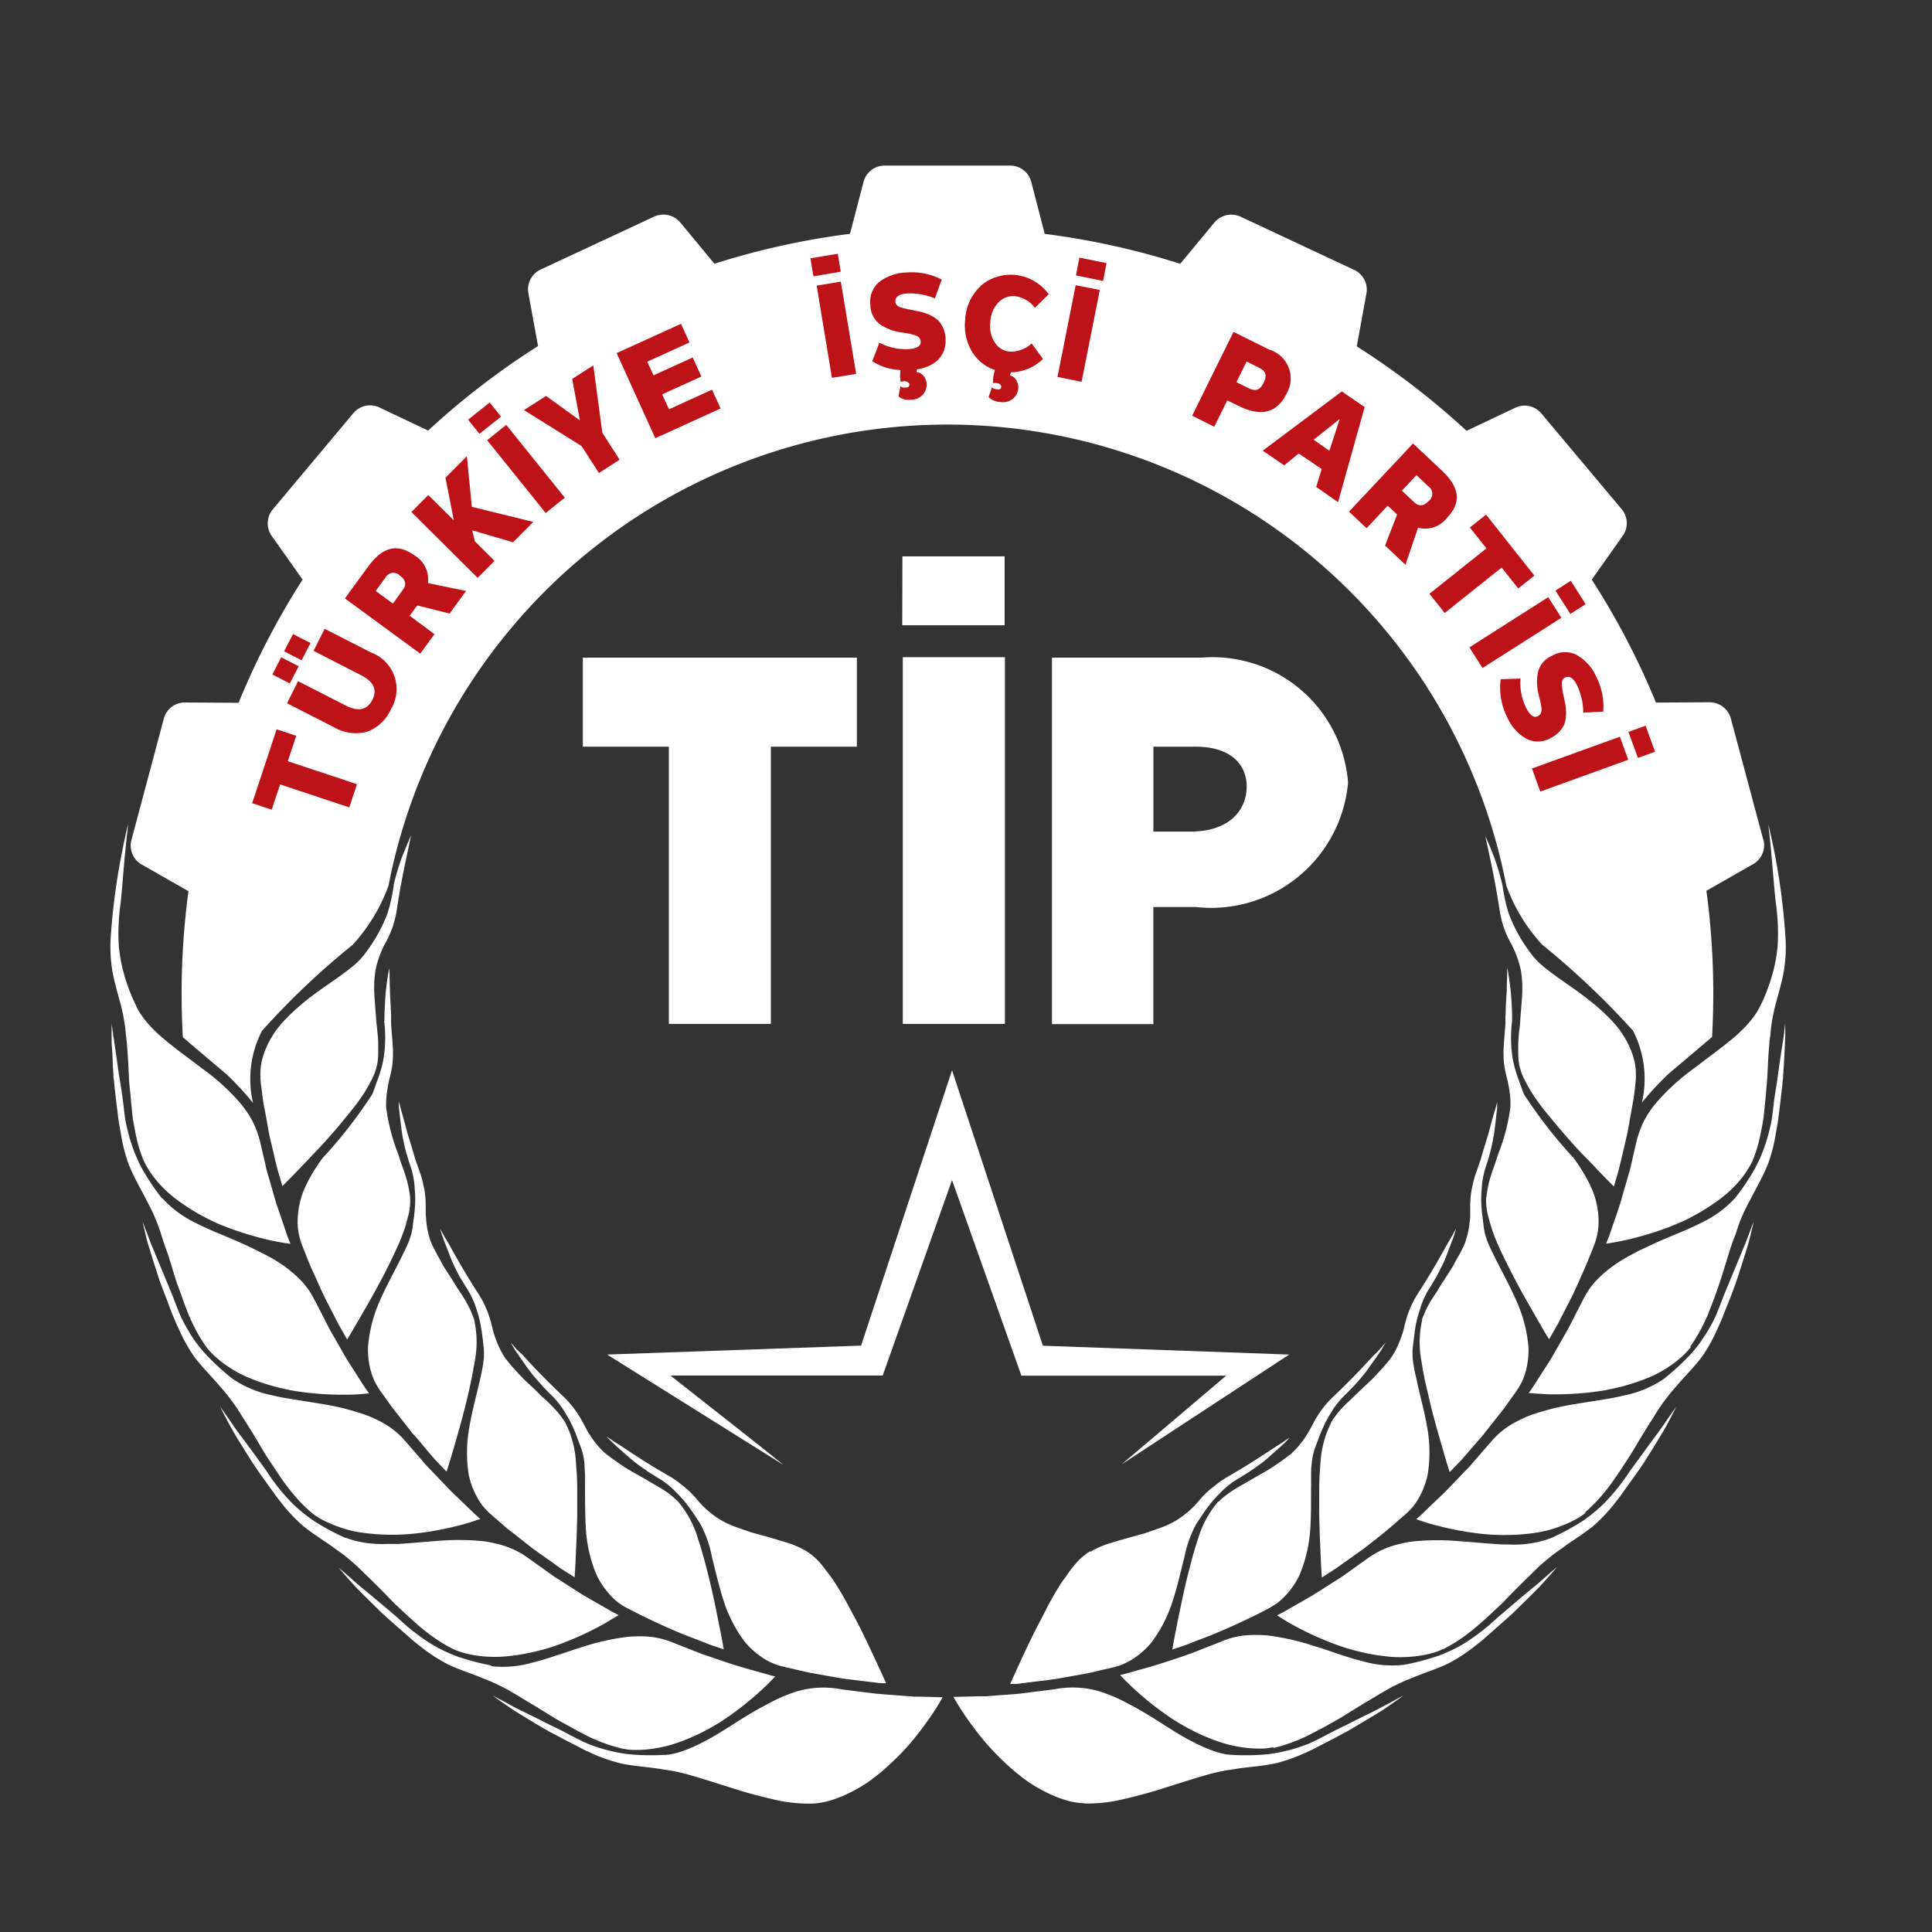
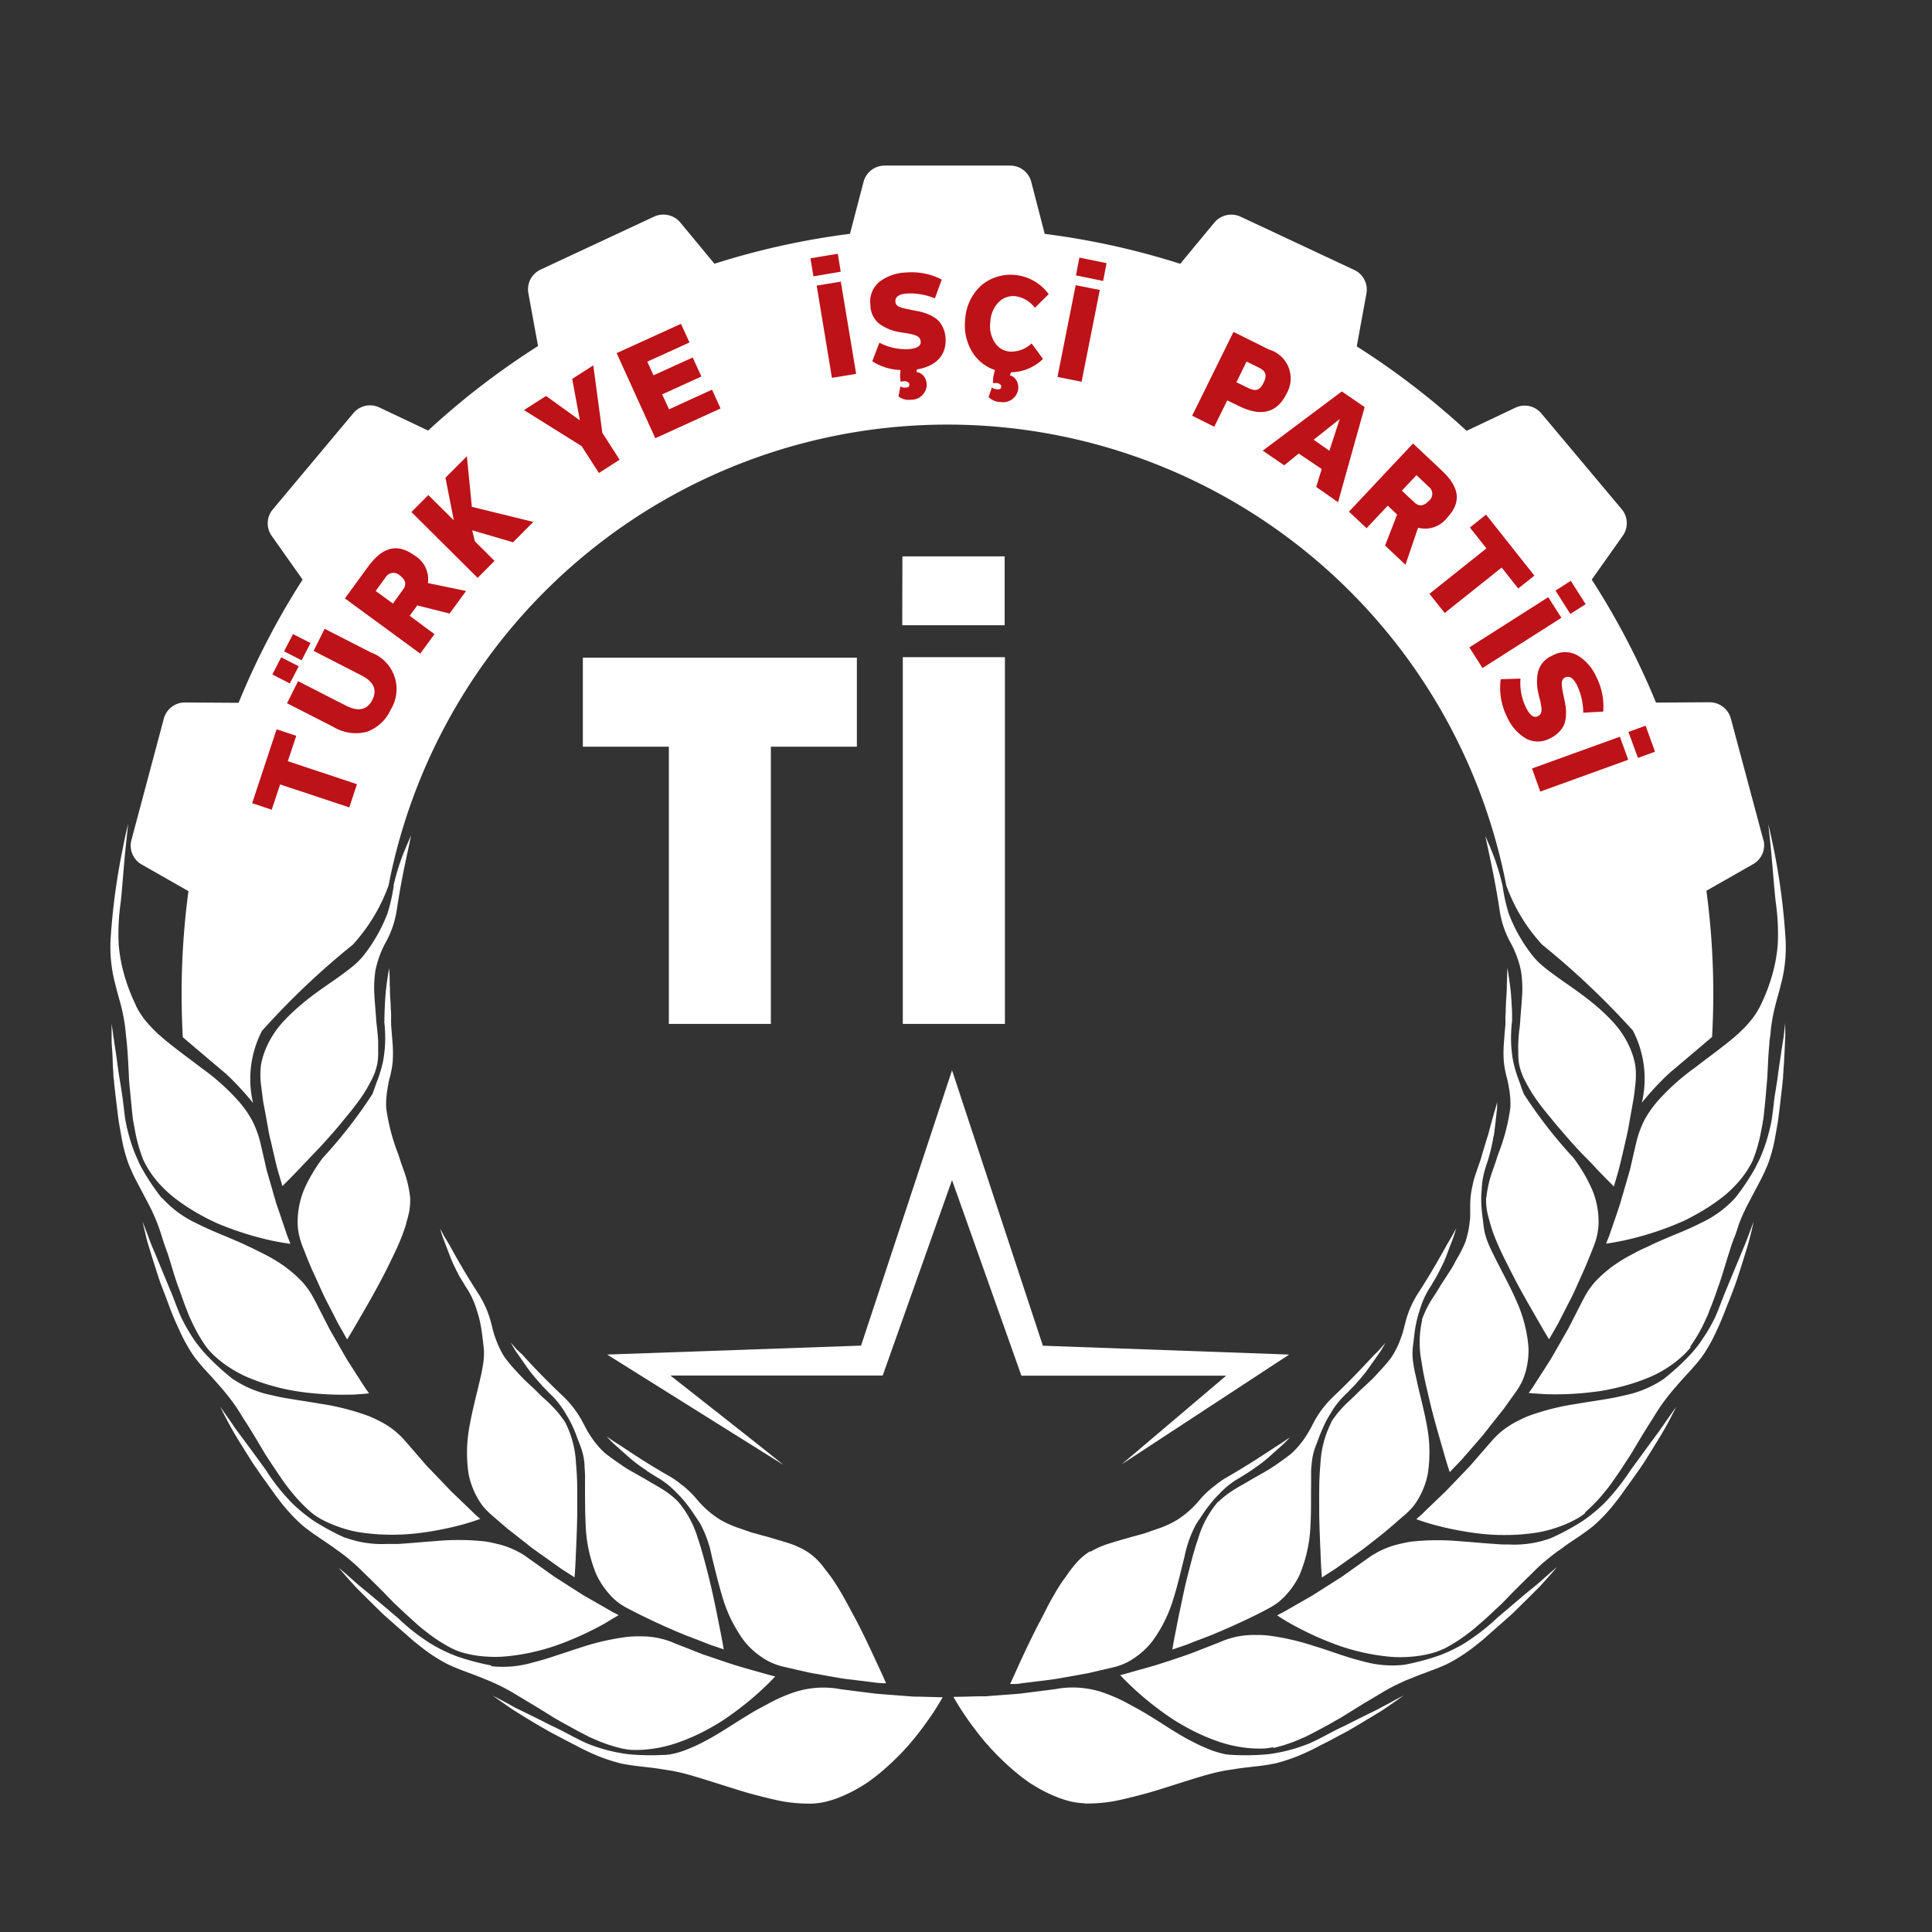
<svg xmlns="http://www.w3.org/2000/svg" width="35" height="35" viewBox="0 0 35 35">
  <rect x="0" y="0" width="35" height="35" fill="#333333" stroke="none" />
  <defs>
    <clipPath id="clip-turkiye-isci-partisi">
      <rect width="35" height="35" />
    </clipPath>
  </defs>
  <g id="turkiye-isci-partisi" clip-path="url(#clip-turkiye-isci-partisi)">
    <g id="Layer_2" data-name="Layer 2" transform="translate(2.007 3)">
      <g id="Layer_1" data-name="Layer 1" transform="translate(-0.007 0)">
        <path id="Path_149" data-name="Path 149" d="M35.462,12.214l-.589-2.2a.4.4,0,0,0-.383-.292l-.972.006A13.8,13.8,0,0,0,32.354,7.5l.562-.794a.394.394,0,0,0-.019-.481L31.439,4.487a.394.394,0,0,0-.471-.1l-.881.418h0a14.023,14.023,0,0,0-1.99-1.53h0l.175-.957a.394.394,0,0,0-.223-.429L25.989.924a.4.4,0,0,0-.47.106l-.62.749a13.787,13.787,0,0,0-2.455-.542L22.2.294A.393.393,0,0,0,21.817,0H19.543a.394.394,0,0,0-.381.294l-.246.942a13.787,13.787,0,0,0-2.455.542l-.62-.749a.4.4,0,0,0-.47-.106l-2.06.961a.394.394,0,0,0-.221.428l.175.957h0A13.953,13.953,0,0,0,11.274,4.8h0l-.882-.418a.393.393,0,0,0-.47.1L8.46,6.228a.393.393,0,0,0-.019.481L9,7.5A13.8,13.8,0,0,0,7.84,9.732l-.971-.006a.394.394,0,0,0-.383.292l-.587,2.2a.393.393,0,0,0,.187.444l.846.482A14.024,14.024,0,0,0,6.808,15c0,.266.008.529.022.791.25.212.648.55.778.658a5.293,5.293,0,0,1,.494.532,1.9,1.9,0,0,1,.162-1.306,14,14,0,0,1,1.644-1.56,3.2,3.2,0,0,0,.649-1.073,10.313,10.313,0,0,1,20.249,0,3.18,3.18,0,0,0,.648,1.07A14.57,14.57,0,0,1,33.1,15.67a1.9,1.9,0,0,1,.162,1.306,5.223,5.223,0,0,1,.494-.532c.13-.109.529-.447.778-.659.014-.261.022-.525.022-.791a14.023,14.023,0,0,0-.125-1.857l.846-.482a.394.394,0,0,0,.187-.444" transform="translate(-5.518 0)" fill="#fff" />
        <path id="Path_150" data-name="Path 150" d="M114.063,442.953a4.384,4.384,0,0,1-.659-.012,3.045,3.045,0,0,1-.494-.106q-.107-.033-.2-.069a1.916,1.916,0,0,1-.177-.08c-.112-.055-.213-.11-.312-.162-.051-.026-.108-.054-.171-.084s-.129-.062-.2-.1c-.138-.069-.285-.141-.419-.206-.067-.032-.13-.066-.187-.1l-.152-.081-.141-.074s.11.082.38.265c.139.086.318.2.546.33l.088.051.094.05.2.106.223.115.119.062.125.058a3.034,3.034,0,0,0,.464.17c.034.01.067.019.1.026s.066.013.1.018c.062.011.125.019.187.027.125.015.243.026.374.046l.2.031q.106.018.225.045c.335.086.76.233,1.186.36.213.059.426.113.624.153a2.757,2.757,0,0,0,.542.044,1.39,1.39,0,0,0,.231-.028,1.917,1.917,0,0,0,.233-.07,2.611,2.611,0,0,0,.451-.223c.037-.022.072-.044.108-.069s.071-.052.105-.078c.07-.052.137-.107.2-.164a4.69,4.69,0,0,0,.36-.35l.079-.088c.026-.029.051-.062.076-.09q.073-.09.137-.174c.085-.112.157-.216.215-.3.116-.177.179-.292.179-.292l-.215-.006-.233-.006a1.293,1.293,0,0,1-.137-.005l-.147-.011-.312-.024-.159-.013-.156-.019-.293-.037-.132-.017-.062-.008-.057-.01a1.687,1.687,0,0,0-.862.092,2.826,2.826,0,0,0-.4.183c-.067.037-.132.07-.2.108s-.13.076-.194.115c-.258.157-.514.333-.76.459a2.857,2.857,0,0,1-.368.165,1.673,1.673,0,0,1-.179.054l-.089.018c-.026,0-.058.006-.087.008" transform="translate(-104.025 -414.162)" fill="#fff" />
        <path id="Path_151" data-name="Path 151" d="M69.088,408.707a4.5,4.5,0,0,1-.636-.169,2.821,2.821,0,0,1-.455-.22,3.611,3.611,0,0,1-.6-.466c-.171-.147-.441-.374-.673-.565-.058-.047-.111-.094-.159-.137l-.129-.114-.119-.1s.087.105.306.346c.114.116.263.265.452.449.047.047.1.092.153.14l.172.152.187.164c.033.029.066.059.1.087l.109.086a3.041,3.041,0,0,0,.408.276c.031.017.062.034.092.049s.062.028.09.041c.062.026.119.049.176.071.115.044.229.084.349.133.059.026.125.049.187.077s.135.062.208.1c.154.078.32.187.5.292.09.054.182.111.276.169l.141.088.144.082c.1.054.193.107.288.158l.142.074.069.035.071.031a2.839,2.839,0,0,0,.516.175c.037.007.076.014.114.019a1.063,1.063,0,0,0,.119.006,1.969,1.969,0,0,0,.242-.012,2.387,2.387,0,0,0,.492-.107,3.687,3.687,0,0,0,.479-.2q.114-.058.223-.122c.072-.042.142-.085.21-.132a5.646,5.646,0,0,0,.648-.516c.155-.142.244-.243.244-.243l-.056-.013-.152-.042c-.128-.037-.305-.084-.5-.144s-.4-.134-.6-.2l-.509-.2a1.5,1.5,0,0,0-.429-.117,1.672,1.672,0,0,0-.217-.01,2.063,2.063,0,0,0-.214.009,4.5,4.5,0,0,0-.867.2c-.144.046-.288.095-.431.141-.071.024-.142.047-.212.068s-.138.039-.205.056a1.934,1.934,0,0,1-.759.066" transform="translate(-62.181 -381.534)" fill="#fff" />
        <path id="Path_152" data-name="Path 152" d="M34.1,362.6a4.389,4.389,0,0,1-.577-.312,2.9,2.9,0,0,1-.391-.321,3.634,3.634,0,0,1-.471-.594c-.132-.184-.34-.469-.52-.708l-.062-.088-.057-.084-.1-.142-.09-.13s.015.031.049.1.087.17.166.312.193.32.333.544c.034.057.074.113.115.173s.085.125.131.187.094.134.144.2c.026.036.051.072.077.108l.083.108a3.107,3.107,0,0,0,.332.365,1.541,1.541,0,0,0,.156.13c.052.039.1.076.154.11.1.07.2.135.308.211.051.039.108.077.165.12s.116.09.178.144.132.12.2.187l.052.052.055.052.11.109q.114.111.228.23l.115.118.121.114c.081.076.162.15.242.222a3.035,3.035,0,0,0,.24.2,2.764,2.764,0,0,0,.459.292,1.147,1.147,0,0,0,.22.079,1.965,1.965,0,0,0,.237.047,2.34,2.34,0,0,0,.25.019,2.05,2.05,0,0,0,.255-.008,3.682,3.682,0,0,0,.512-.083,3.743,3.743,0,0,0,.481-.144,5.664,5.664,0,0,0,.752-.344c.092-.05.167-.1.218-.129L39.05,364,39,363.972l-.062-.031-.077-.045-.449-.257-.53-.339-.446-.318-.094-.066c-.032-.021-.062-.041-.1-.059a1.544,1.544,0,0,0-.406-.152c-.071-.017-.139-.032-.21-.042a4.468,4.468,0,0,0-.891-.006c-.15.01-.3.024-.451.036l-.222.016c-.073,0-.143,0-.213,0a1.934,1.934,0,0,1-.753-.115" transform="translate(-29.843 -337.739)" fill="#fff" />
        <path id="Path_153" data-name="Path 153" d="M10.979,309.348a4.408,4.408,0,0,1-.487-.444l-.047-.052L10.4,308.8c-.028-.035-.054-.069-.079-.1-.049-.068-.094-.134-.133-.2s-.074-.125-.106-.187l-.045-.089L10,308.136c-.047-.115-.087-.224-.129-.33l-.336-.811c-.062-.137-.1-.265-.14-.357l-.056-.148.024.107c.009.036.021.082.034.14s.029.125.054.2c.047.156.11.357.192.609.043.125.1.26.154.409s.118.312.2.484a3.117,3.117,0,0,0,.235.437,1.814,1.814,0,0,0,.122.163c.042.051.082.1.125.144.082.092.165.18.25.279A4.036,4.036,0,0,1,11,309.8c.05.07.1.148.15.232l.039.062.041.062c.027.043.054.087.082.132.055.089.11.183.167.277.027.047.056.095.084.142l.09.139c.062.092.125.187.183.272a3.125,3.125,0,0,0,.187.253,2.854,2.854,0,0,0,.374.392,1.17,1.17,0,0,0,.195.129,2.031,2.031,0,0,0,.22.1,2.426,2.426,0,0,0,.235.08,2.1,2.1,0,0,0,.25.053,3.95,3.95,0,0,0,1.019.014,5.714,5.714,0,0,0,.811-.156c.1-.027.187-.055.242-.074l.089-.031-.044-.038-.051-.044-.062-.062-.374-.358c-.139-.147-.291-.306-.437-.456l-.358-.414-.077-.086a.96.96,0,0,0-.08-.079,1.42,1.42,0,0,0-.171-.135,1.623,1.623,0,0,0-.187-.108,2.089,2.089,0,0,0-.2-.09,4.49,4.49,0,0,0-.863-.217c-.149-.026-.3-.049-.447-.072l-.22-.037c-.072-.013-.14-.029-.208-.045a1.935,1.935,0,0,1-.7-.291" transform="translate(-8.757 -287.362)" fill="#fff" />
        <path id="Path_154" data-name="Path 154" d="M1.259,252.165a4.081,4.081,0,0,1-.365-.548,1.3,1.3,0,0,1-.062-.125c-.017-.042-.036-.08-.052-.119-.032-.077-.058-.152-.081-.223a3.4,3.4,0,0,1-.1-.4c-.018-.125-.03-.238-.044-.351S.519,250.149.494,250s-.044-.312-.066-.461c-.011-.074-.022-.145-.032-.208,0-.032-.009-.062-.014-.091s-.006-.055-.009-.079C.357,249.062.35,249,.35,249v.253c0,.059,0,.125.008.209s.009.175.014.28c0,.053.007.109.01.168,0,.03,0,.062.006.092s.007.062.01.1q.022.2.051.437c.01.079.019.162.032.25l.047.268a2.9,2.9,0,0,0,.125.478,3.407,3.407,0,0,0,.165.356c.058.11.115.215.174.331a3.357,3.357,0,0,1,.183.393c.032.081.062.169.09.262s.062.187.1.29c.066.2.122.418.2.624.037.1.074.208.112.312.02.05.039.1.058.149s.042.1.062.141a2.809,2.809,0,0,0,.271.472,1.283,1.283,0,0,0,.16.171,1.893,1.893,0,0,0,.187.15,2.315,2.315,0,0,0,.211.132c.036.02.074.039.112.058s.079.036.118.052a3.7,3.7,0,0,0,.493.162c.083.022.166.04.25.056s.166.027.246.038a5.649,5.649,0,0,0,.826.041c.1,0,.193-.01.25-.014l.093-.009-.034-.047-.039-.055-.049-.076-.28-.437-.312-.545-.25-.488c-.037-.069-.071-.136-.113-.2a1.512,1.512,0,0,0-.134-.172,2.243,2.243,0,0,0-.324-.283,2.806,2.806,0,0,0-.378-.226c-.067-.034-.135-.067-.2-.1l-.2-.093c-.138-.062-.278-.119-.416-.177s-.278-.12-.4-.183a1.939,1.939,0,0,1-.614-.451" transform="translate(-0.328 -233.46)" fill="#fff" />
        <path id="Path_155" data-name="Path 155" d="M.457,194.446a3.3,3.3,0,0,1-.23-.617,2.665,2.665,0,0,1-.056-.263c-.013-.082-.024-.161-.028-.235a3.952,3.952,0,0,1,.037-.758c.025-.225.049-.578.078-.874s.057-.539.057-.539-.039.132-.1.451A11.952,11.952,0,0,0,0,193.192a2.6,2.6,0,0,0,.084.877c.015.062.03.119.046.178s.034.12.051.184a3.355,3.355,0,0,1,.081.424q.007.062.013.133c.006.046.011.094.016.142.009.1.016.2.022.3s.011.213.016.323.019.22.029.33.021.22.032.327l.009.079c0,.027.009.052.013.079l.028.152a2.76,2.76,0,0,0,.15.524,1.756,1.756,0,0,0,.262.4,2.194,2.194,0,0,0,.374.341,3.687,3.687,0,0,0,.437.275c.076.041.151.079.227.114s.155.066.232.095a5.673,5.673,0,0,0,.79.235c.21.044.342.059.342.059l-.021-.054c-.012-.035-.036-.084-.055-.148-.043-.125-.1-.3-.167-.491-.017-.047-.03-.1-.045-.148s-.029-.1-.043-.152c-.029-.1-.059-.2-.087-.3-.015-.049-.026-.1-.036-.147s-.022-.095-.032-.14c-.021-.09-.041-.173-.057-.245a1.8,1.8,0,0,0-.152-.413,1.926,1.926,0,0,0-.25-.353,3.994,3.994,0,0,0-.665-.593c-.237-.184-.486-.359-.7-.542l-.079-.069c-.026-.023-.049-.046-.073-.07q-.07-.07-.133-.142a1.429,1.429,0,0,1-.2-.3" transform="translate(0.007 -179.23)" fill="#fff" />
        <path id="Path_156" data-name="Path 156" d="M144.664,369.627l.1.062c.034.021.068.043.1.062a1.546,1.546,0,0,1,.225.161,1.562,1.562,0,0,1,.119.115c.042.041.085.087.129.139s.09.112.137.179c.024.034.047.069.072.107l.077.115a2.034,2.034,0,0,1,.219.61c.061.246.125.517.21.791a2.533,2.533,0,0,0,.383.749,1.423,1.423,0,0,0,.306.28,1.128,1.128,0,0,0,.4.177l.242.056.139.032.072.016.074.014.307.055.154.027.076.013.075.01.507.062c.062.01.119.011.155.014l.057,0s-.052-.121-.14-.309-.208-.452-.345-.723c-.034-.067-.07-.135-.106-.2l-.107-.2c-.075-.139-.152-.272-.232-.394-.04-.062-.081-.119-.125-.175s-.082-.111-.125-.16a1.1,1.1,0,0,0-.267-.233,1.6,1.6,0,0,0-.349-.153l-.1-.031c-.035-.009-.071-.019-.106-.031-.071-.022-.144-.044-.218-.062l-.223-.062-.213-.074a1.785,1.785,0,0,1-.368-.167,1.76,1.76,0,0,1-.421-.378,1.735,1.735,0,0,0-.192-.191c-.018-.015-.037-.031-.058-.046s-.041-.032-.062-.049a1.45,1.45,0,0,0-.148-.1c-.437-.25-.72-.443-.9-.562l-.119-.075-.079-.054-.062-.041.075.076.038.039.046.041.106.095c.076.066.158.142.24.207a2.7,2.7,0,0,0,.228.162" transform="translate(-134.947 -345.98)" fill="#fff" />
        <path id="Path_157" data-name="Path 157" d="M116.774,342.446l.082.084.042.044.045.043a1.538,1.538,0,0,1,.18.211,1.445,1.445,0,0,1,.089.14,1.821,1.821,0,0,1,.093.166,2.045,2.045,0,0,1,.09.207c.028.077.062.161.094.25a1.14,1.14,0,0,1,.057.29c0,.055.007.112.009.172s0,.121,0,.183c0,.25,0,.532.016.82a2.555,2.555,0,0,0,.193.821,1.514,1.514,0,0,0,.23.346,1.066,1.066,0,0,0,.346.266c.257.137.682.339,1.052.487l.261.1c.08.031.152.062.215.082l.2.068s-.021-.131-.062-.335l-.071-.356c-.027-.134-.058-.278-.092-.426s-.072-.3-.112-.449-.082-.3-.13-.44a1.833,1.833,0,0,0-.364-.675.829.829,0,0,0-.062-.057c-.022-.021-.046-.041-.072-.062a1.838,1.838,0,0,0-.166-.114c-.059-.037-.125-.072-.187-.109s-.13-.078-.2-.116l-.2-.114c-.067-.039-.129-.082-.19-.125s-.119-.082-.174-.125a.955.955,0,0,1-.079-.062c-.025-.022-.046-.044-.067-.066a1.588,1.588,0,0,1-.187-.238c-.025-.039-.049-.074-.069-.114s-.041-.077-.062-.116a1.82,1.82,0,0,0-.358-.481c-.366-.346-.6-.6-.745-.76l-.1-.093c-.027-.029-.047-.053-.062-.071l-.049-.054.054.092.028.047.035.051.081.117c.058.082.12.175.187.258s.13.155.183.211" transform="translate(-108.957 -320.346)" fill="#fff" />
        <path id="Path_158" data-name="Path 158" d="M96.074,309.525l.062.1.03.052.034.052a1.536,1.536,0,0,1,.178.4,1.783,1.783,0,0,1,.051.183c.015.067.028.141.039.222s.02.17.032.266a1.186,1.186,0,0,1-.014.3c-.008.054-.019.11-.031.169s-.027.118-.041.179c-.057.243-.13.516-.178.8a2.554,2.554,0,0,0-.009.844,1.47,1.47,0,0,0,.141.39,1.307,1.307,0,0,0,.116.181,1.391,1.391,0,0,0,.157.16l.187.162c.035.029.071.062.108.092l.118.092.245.193c.041.032.081.066.125.095s.083.062.125.089l.228.162.1.072c.031.022.062.041.09.059l.178.114s.011-.132.02-.34.023-.494.028-.8v-.462c0-.155-.009-.312-.022-.459a1.82,1.82,0,0,0-.194-.743q-.023-.037-.049-.072c-.017-.024-.036-.05-.056-.075a1.826,1.826,0,0,0-.134-.15c-.049-.051-.1-.1-.158-.15s-.108-.107-.164-.16l-.169-.158c-.056-.054-.105-.11-.156-.164s-.1-.108-.14-.16c-.021-.027-.042-.052-.062-.079a.869.869,0,0,1-.05-.079,1.654,1.654,0,0,1-.125-.276,1.25,1.25,0,0,1-.041-.125l-.032-.125a1.822,1.822,0,0,0-.233-.552c-.273-.422-.437-.724-.542-.913l-.076-.126c-.021-.034-.034-.062-.046-.085l-.035-.062s.011.039.031.1c.009.032.022.069.038.109l.051.133c.037.094.074.2.117.293s.09.182.125.25" transform="translate(-89.736 -289.378)" fill="#fff" />
-         <path id="Path_159" data-name="Path 159" d="M75.468,272.647l.032.112c.01.039.026.076.039.117a1.539,1.539,0,0,1,.062.27c.008.051.01.107.015.165a1.834,1.834,0,0,1,.006.187,2.161,2.161,0,0,1-.016.225c0,.041-.01.084-.016.128s-.01.089-.016.137a1.2,1.2,0,0,1-.084.283c-.041.1-.1.21-.153.32-.112.223-.25.471-.364.735a2.555,2.555,0,0,0-.206.818,1.469,1.469,0,0,0,.045.413,1.217,1.217,0,0,0,.07.2,1.352,1.352,0,0,0,.114.192l.144.2c.026.037.053.077.083.115s.062.078.092.117l.193.246c.032.04.062.083.1.121s.067.078.1.115l.182.217.079.092c.026.028.051.054.074.078l.147.154s.041-.125.1-.326.139-.475.216-.77c.038-.147.074-.3.107-.45s.062-.306.087-.451a1.837,1.837,0,0,0-.013-.768c-.009-.026-.019-.054-.031-.081s-.022-.057-.036-.086a1.977,1.977,0,0,0-.095-.178c-.036-.062-.076-.122-.118-.184s-.079-.129-.121-.193l-.125-.193a1.121,1.121,0,0,1-.058-.1l-.054-.1c-.036-.062-.069-.128-.1-.187-.015-.031-.029-.062-.041-.09a.928.928,0,0,1-.029-.089,1.612,1.612,0,0,1-.058-.3c0-.045-.007-.089-.009-.132V273.6a1.856,1.856,0,0,0-.018-.27c0-.024-.008-.048-.014-.073s-.011-.05-.017-.077a1.459,1.459,0,0,0-.046-.17l-.061-.172c-.009-.028-.019-.054-.028-.081s-.016-.052-.023-.078c-.03-.1-.057-.194-.084-.278l-.037-.119c-.011-.037-.019-.074-.029-.108-.018-.068-.034-.128-.048-.18-.029-.1-.052-.179-.062-.227l-.018-.071v.029a.56.56,0,0,0,0,.078c.007.062.017.156.029.256.006.051.012.1.019.155l.011.08.015.077c.021.1.042.2.062.271" transform="translate(-70.1 -254.743)" fill="#fff" />
        <path id="Path_160" data-name="Path 160" d="M55.86,233.874a2.516,2.516,0,0,1,.011.517c-.007.052-.011.105-.021.164a1.646,1.646,0,0,1-.042.187c-.019.067-.041.139-.071.216s-.055.16-.092.25a8.562,8.562,0,0,1-.9,1.156,3.276,3.276,0,0,0-.23.356c-.034.062-.066.125-.095.191a1.383,1.383,0,0,0-.071.2,1.535,1.535,0,0,0-.056.411,1.076,1.076,0,0,0,.021.213,1.421,1.421,0,0,0,.062.214c.055.135.119.312.207.5s.169.386.264.562l.128.25c.019.039.038.075.056.109l.053.093.106.187s.07-.114.174-.293l.18-.312c.067-.115.141-.25.213-.382s.144-.273.211-.411.137-.281.192-.418c.027-.068.052-.135.074-.2.011-.032.021-.062.029-.1s.019-.062.027-.1a1.108,1.108,0,0,0,.041-.354,1.993,1.993,0,0,0-.076-.374c-.021-.067-.044-.136-.071-.207s-.046-.144-.072-.216a3.569,3.569,0,0,1-.215-.832,1.634,1.634,0,0,1,.017-.3c.007-.046.014-.089.023-.132,0-.021.008-.042.012-.062s.011-.042.016-.062a1.888,1.888,0,0,0,.049-.266,2.239,2.239,0,0,0,0-.33c-.009-.125-.019-.241-.028-.347a.2.2,0,0,0,0-.039V233.8c0-.049,0-.094-.006-.139,0-.089-.008-.167-.012-.238s0-.133-.007-.187c0-.218-.009-.312-.009-.312s-.007.041-.019.105-.024.156-.036.256-.019.212-.024.316-.009.2-.007.28" transform="translate(-50.901 -218.384)" fill="#fff" />
        <path id="Path_161" data-name="Path 161" d="M45.931,195.377a3.2,3.2,0,0,1-.112.5,2.9,2.9,0,0,1-.414.739,1.279,1.279,0,0,1-.205.213c-.084.07-.179.14-.281.213-.207.147-.442.3-.658.485a3.454,3.454,0,0,0-.312.293,1.846,1.846,0,0,0-.137.162,1.978,1.978,0,0,0-.113.175,1.506,1.506,0,0,0-.156.387.953.953,0,0,0-.027.212,1.368,1.368,0,0,0,.01.224c.009.072.02.155.031.246s.033.187.051.287.037.2.055.307.046.2.067.3c.045.193.084.371.125.5l.059.2s.095-.093.24-.243l.25-.262c.093-.1.2-.207.3-.32s.206-.23.3-.349l.148-.18c.048-.062.094-.12.138-.18a2.564,2.564,0,0,0,.219-.351,1.136,1.136,0,0,0,.125-.335,1.084,1.084,0,0,0,.015-.18v-.2c0-.07-.009-.143-.016-.218s-.019-.15-.022-.228c-.011-.154-.026-.312-.033-.457a2.075,2.075,0,0,1,.022-.406,1.835,1.835,0,0,1,.2-.532,1.743,1.743,0,0,0,.187-.569c.076-.5.15-.831.195-1.044.023-.106.039-.182.049-.231l.014-.072-.042.1c-.026.061-.062.145-.1.239a4.071,4.071,0,0,0-.175.569" transform="translate(-40.798 -182.333)" fill="#fff" />
        <path id="Path_162" data-name="Path 162" d="M247.115,443.8a2.811,2.811,0,0,0,.543-.044c.2-.04.411-.095.624-.153.424-.125.85-.275,1.186-.359.079-.019.154-.034.225-.046l.2-.031c.128-.019.25-.03.374-.045.062-.008.125-.016.187-.027l.1-.018c.036-.007.066-.016.1-.026a3.222,3.222,0,0,0,.463-.171l.125-.058.119-.062.222-.114.2-.107.094-.05.088-.051c.228-.134.408-.243.546-.329.27-.182.379-.265.379-.265l-.14.074L252.6,442c-.057.03-.12.062-.187.1-.134.066-.281.137-.419.207-.069.034-.135.07-.2.1s-.121.058-.171.084c-.1.052-.2.107-.312.162-.056.026-.114.056-.177.079s-.13.047-.2.069a2.988,2.988,0,0,1-.494.106,4.391,4.391,0,0,1-.66.012.678.678,0,0,1-.086-.008c-.029,0-.059-.011-.089-.017-.059-.014-.119-.032-.18-.054a2.981,2.981,0,0,1-.366-.165c-.25-.125-.5-.3-.761-.459-.062-.039-.129-.078-.194-.115s-.13-.071-.2-.109a2.89,2.89,0,0,0-.4-.182,1.7,1.7,0,0,0-.862-.092l-.057.01-.062.008-.132.017-.293.037-.156.02-.159.013-.312.023-.147.012c-.047,0-.094,0-.137,0l-.233.006-.216.005s.062.116.18.293c.059.088.13.192.215.3q.062.085.137.174c.024.03.049.062.076.09s.052.059.079.088a4.934,4.934,0,0,0,.359.35c.066.056.132.112.2.165l.106.077c.036.026.071.047.107.069a2.641,2.641,0,0,0,.452.223,2.023,2.023,0,0,0,.233.07,1.468,1.468,0,0,0,.23.028" transform="translate(-229.465 -414.128)" fill="#fff" />
        <path id="Path_163" data-name="Path 163" d="M295.953,410.2a2.854,2.854,0,0,0,.515-.175l.071-.031.07-.035.142-.074c.095-.051.191-.1.288-.158l.144-.082.141-.088.276-.17c.182-.105.349-.213.5-.292.073-.037.142-.069.208-.1s.13-.052.187-.077c.12-.049.233-.089.349-.133.057-.022.116-.045.176-.071.029-.012.062-.026.09-.041s.062-.032.092-.049a3.107,3.107,0,0,0,.408-.276l.109-.086c.035-.029.068-.059.1-.087l.187-.165.172-.152c.054-.048.107-.094.153-.141.187-.184.338-.332.452-.449.22-.241.306-.346.306-.346l-.119.1-.128.114c-.048.043-.1.09-.159.137-.232.187-.5.421-.672.565a3.866,3.866,0,0,1-.6.466,2.787,2.787,0,0,1-.454.22,4.418,4.418,0,0,1-.636.169,1.934,1.934,0,0,1-.759-.066c-.067-.017-.136-.035-.205-.056s-.141-.044-.212-.068c-.142-.046-.286-.1-.43-.141a4.5,4.5,0,0,0-.867-.2c-.072-.007-.143-.009-.214-.009a1.666,1.666,0,0,0-.217.01,1.485,1.485,0,0,0-.429.117l-.51.2c-.194.071-.4.138-.595.2s-.371.106-.5.144l-.152.043-.056.012s.089.1.244.243a5.645,5.645,0,0,0,.648.516c.068.047.137.09.21.132s.146.083.223.122a3.648,3.648,0,0,0,.479.2,2.386,2.386,0,0,0,.492.107,1.969,1.969,0,0,0,.242.012c.04,0,.079,0,.118-.006a.991.991,0,0,0,.114-.019" transform="translate(-274.882 -381.534)" fill="#fff" />
        <path id="Path_164" data-name="Path 164" d="M341.813,364.614a2.82,2.82,0,0,0,.458-.292c.082-.059.16-.131.241-.2s.161-.147.242-.222l.121-.113.115-.119c.077-.079.153-.156.228-.23l.11-.109.055-.052.052-.052c.069-.069.136-.133.2-.187s.121-.1.178-.144.114-.081.165-.119c.1-.076.205-.142.308-.212.051-.035.1-.071.154-.11a1.547,1.547,0,0,0,.156-.13,3,3,0,0,0,.332-.364l.085-.11c.027-.036.052-.073.077-.108l.144-.2.132-.187c.041-.062.081-.117.115-.173.14-.224.25-.4.333-.544s.132-.246.167-.312l.049-.1-.091.13-.1.142-.057.084c-.021.029-.042.057-.062.088-.18.239-.384.527-.52.708a3.934,3.934,0,0,1-.472.594,2.859,2.859,0,0,1-.39.321,4.388,4.388,0,0,1-.577.312,1.922,1.922,0,0,1-.753.115c-.07,0-.14,0-.213-.006l-.222-.016c-.15-.012-.3-.026-.451-.036a4.468,4.468,0,0,0-.891.006c-.071.01-.14.026-.21.042a1.6,1.6,0,0,0-.207.062,1.528,1.528,0,0,0-.2.091c-.032.018-.062.037-.1.058l-.094.066-.447.318-.532.338-.45.258-.077.044c-.024.013-.044.023-.062.032l-.051.026.078.051c.051.031.125.078.218.128a5.67,5.67,0,0,0,.752.344,3.764,3.764,0,0,0,.481.144,3.709,3.709,0,0,0,.513.083,1.949,1.949,0,0,0,.255.007,2.3,2.3,0,0,0,.25-.02,1.956,1.956,0,0,0,.238-.046,1.191,1.191,0,0,0,.22-.079" transform="translate(-317.665 -337.739)" fill="#fff" />
        <path id="Path_165" data-name="Path 165" d="M382.039,311.708a2.9,2.9,0,0,0,.374-.392c.066-.077.125-.165.187-.253s.122-.18.182-.273l.091-.139.085-.142c.056-.094.111-.187.167-.277l.082-.132.041-.062.038-.062c.051-.083.1-.161.151-.232a3.925,3.925,0,0,1,.271-.338c.084-.1.167-.187.25-.279.041-.046.082-.094.125-.144a1.822,1.822,0,0,0,.122-.163,3.182,3.182,0,0,0,.235-.437c.081-.172.14-.336.2-.484s.111-.285.154-.41c.082-.25.145-.452.192-.608.025-.078.04-.147.054-.2l.034-.14.024-.107-.056.149c-.035.092-.081.22-.14.357l-.336.811c-.042.105-.081.214-.129.33l-.037.087c-.014.029-.029.059-.045.089-.032.062-.067.125-.106.187s-.084.129-.133.2c-.025.034-.051.068-.079.1l-.043.053-.047.052a4.411,4.411,0,0,1-.487.444,1.977,1.977,0,0,1-.7.291c-.068.016-.137.031-.208.045s-.145.025-.22.038c-.147.024-.3.046-.446.072a4.443,4.443,0,0,0-.864.217c-.067.026-.13.057-.195.09a1.512,1.512,0,0,0-.187.109,1.41,1.41,0,0,0-.172.135c-.027.026-.053.052-.079.079l-.076.086-.36.414-.437.456-.374.358-.062.062-.051.044-.044.038.089.031c.056.019.141.047.242.074a5.74,5.74,0,0,0,.811.156,3.78,3.78,0,0,0,.5.026,3.7,3.7,0,0,0,.517-.04,2.075,2.075,0,0,0,.25-.053,2.419,2.419,0,0,0,.236-.078,2.031,2.031,0,0,0,.22-.1,1.171,1.171,0,0,0,.2-.129" transform="translate(-355.328 -287.306)" fill="#fff" />
        <path id="Path_166" data-name="Path 166" d="M414.446,254.8a2.851,2.851,0,0,0,.272-.472c.021-.046.045-.092.062-.141s.038-.1.058-.149c.038-.1.075-.2.112-.312.077-.207.134-.424.2-.624.031-.1.062-.2.1-.29s.059-.181.09-.261a3.353,3.353,0,0,1,.184-.393c.059-.115.117-.221.174-.331a3.411,3.411,0,0,0,.165-.356,2.9,2.9,0,0,0,.125-.478l.047-.268c.012-.087.022-.169.032-.25.019-.159.035-.3.051-.437,0-.033.007-.062.01-.1s0-.062.006-.092c0-.059.007-.115.011-.168.005-.105.01-.2.014-.28s.006-.15.009-.209,0-.106,0-.144v-.109s-.007.062-.018.157c0,.024-.006.051-.009.08s-.009.059-.014.09c-.01.062-.021.134-.032.208-.022.147-.046.309-.066.461s-.05.3-.062.407-.026.227-.044.351a3.409,3.409,0,0,1-.1.4c-.023.071-.049.145-.081.223-.016.039-.032.079-.052.119s-.042.081-.062.125a4.122,4.122,0,0,1-.365.547,1.96,1.96,0,0,1-.614.451c-.122.062-.26.125-.4.182s-.278.116-.416.177l-.2.094c-.067.031-.138.062-.2.1a2.765,2.765,0,0,0-.378.226,2.245,2.245,0,0,0-.324.283,1.547,1.547,0,0,0-.134.173c-.041.062-.075.129-.112.2l-.25.488-.312.545-.28.437-.049.076-.039.056-.034.047.093.009c.059,0,.149.012.253.014a5.638,5.638,0,0,0,.825-.041c.081-.011.165-.021.246-.038s.164-.034.25-.056a3.7,3.7,0,0,0,.493-.162c.039-.016.08-.034.118-.052s.076-.038.112-.058a2.31,2.31,0,0,0,.2-.127,1.891,1.891,0,0,0,.187-.15,1.284,1.284,0,0,0,.16-.171" transform="translate(-385.827 -233.404)" fill="#fff" />
        <path id="Path_167" data-name="Path 167" d="M436.734,197.217a2.706,2.706,0,0,0,.149-.522c.01-.05.02-.1.029-.152,0-.026.009-.052.013-.079l.009-.079c.012-.107.022-.217.033-.327l.028-.33c.006-.11.011-.218.016-.323s.014-.208.022-.3c0-.048.01-.1.016-.142s.008-.09.013-.133a3.266,3.266,0,0,1,.081-.424c.016-.062.033-.125.05-.184s.032-.118.047-.178a2.606,2.606,0,0,0,.083-.877,11.951,11.951,0,0,0-.21-1.583c-.066-.32-.1-.451-.1-.451s.029.242.056.539.054.651.079.874a3.947,3.947,0,0,1,.037.758c-.005.075-.015.153-.028.236a2.661,2.661,0,0,1-.056.263,3.244,3.244,0,0,1-.23.616,1.393,1.393,0,0,1-.2.3c-.041.048-.085.1-.133.142-.023.024-.047.047-.072.07s-.052.046-.079.069c-.217.183-.465.359-.7.542a4.019,4.019,0,0,0-.665.593,1.937,1.937,0,0,0-.25.353,1.8,1.8,0,0,0-.152.418c-.017.072-.036.155-.057.245-.01.046-.021.092-.032.14s-.022.1-.037.148c-.029.1-.057.2-.087.3-.014.051-.029.1-.044.152s-.027.1-.044.148c-.062.192-.125.365-.167.491-.02.062-.042.113-.056.148l-.021.054s.132-.016.342-.062a5.552,5.552,0,0,0,.791-.237c.076-.029.154-.062.232-.095s.151-.073.227-.114a3.689,3.689,0,0,0,.437-.275,2.142,2.142,0,0,0,.374-.341,1.726,1.726,0,0,0,.262-.4" transform="translate(-406.979 -179.202)" fill="#fff" />
        <path id="Path_168" data-name="Path 168" d="M262.6,371.185a1.091,1.091,0,0,0-.268.233c-.042.049-.084.1-.125.16s-.082.113-.125.175c-.08.122-.157.256-.233.394l-.107.211c-.036.068-.071.136-.105.2-.137.27-.258.53-.346.723l-.14.309.057,0c.036,0,.09,0,.155-.014l.507-.062.075-.01.076-.013.154-.027.307-.055.074-.013.072-.017.138-.032.242-.056a1.128,1.128,0,0,0,.4-.177,1.436,1.436,0,0,0,.305-.28,2.5,2.5,0,0,0,.383-.749c.089-.274.149-.55.211-.791a2.135,2.135,0,0,1,.219-.61l.078-.115c.024-.037.048-.073.072-.107.047-.067.093-.125.137-.179a1.686,1.686,0,0,1,.129-.139,1.5,1.5,0,0,1,.345-.277c.036-.021.071-.042.1-.062l.1-.062c.062-.042.145-.1.228-.162s.165-.14.24-.207l.106-.094.046-.042.039-.039.074-.077-.062.041-.08.055-.118.075c-.182.119-.466.312-.9.562a1.558,1.558,0,0,0-.148.1l-.062.049-.059.046a1.776,1.776,0,0,0-.192.187,1.736,1.736,0,0,1-.421.379,1.782,1.782,0,0,1-.368.167l-.213.074c-.072.024-.149.041-.222.062l-.218.062c-.036.012-.071.021-.106.031l-.1.031a1.583,1.583,0,0,0-.348.153" transform="translate(-244.851 -346.083)" fill="#fff" />
        <path id="Path_169" data-name="Path 169" d="M309.081,344.558a1.828,1.828,0,0,0-.365.675c-.048.139-.091.288-.13.44s-.079.3-.112.449-.062.293-.091.426-.051.255-.071.356c-.041.2-.062.335-.062.335l.2-.068c.062-.019.134-.051.215-.082l.262-.1c.369-.149.8-.351,1.052-.487a1.439,1.439,0,0,0,.19-.119,1.343,1.343,0,0,0,.155-.148,1.474,1.474,0,0,0,.23-.346,2.554,2.554,0,0,0,.194-.821c.02-.288.012-.57.016-.82,0-.062,0-.125,0-.184s0-.117.009-.172a1.2,1.2,0,0,1,.056-.29l.094-.25c.031-.077.062-.145.091-.207a1.7,1.7,0,0,1,.093-.167c.031-.05.059-.1.089-.14a1.581,1.581,0,0,1,.181-.211l.045-.043.042-.044.082-.084c.052-.056.117-.13.183-.212s.125-.175.187-.257l.081-.117.035-.051.027-.047.055-.092-.049.054c-.017.018-.037.042-.062.071s-.059.062-.1.1c-.149.159-.379.414-.745.76a1.824,1.824,0,0,0-.358.481c-.02.039-.04.077-.062.116s-.045.076-.069.114a1.663,1.663,0,0,1-.187.238c-.021.022-.044.044-.067.066s-.051.041-.078.062c-.054.041-.112.082-.173.125s-.125.084-.19.125l-.2.114c-.067.038-.133.077-.2.116s-.129.071-.187.109a1.853,1.853,0,0,0-.167.114c-.025.019-.049.039-.071.059a.709.709,0,0,0-.062.058" transform="translate(-289.012 -320.356)" fill="#fff" />
        <path id="Path_170" data-name="Path 170" d="M351.06,312.077a1.845,1.845,0,0,0-.194.743c-.014.146-.021.3-.022.459s0,.312,0,.462c.005.3.02.594.028.8s.02.34.02.34l.178-.115c.027-.017.058-.036.09-.059l.1-.071.228-.162.125-.089c.042-.029.082-.062.125-.095l.245-.193L352.1,314c.038-.031.073-.062.108-.092.069-.062.132-.115.187-.162a1.393,1.393,0,0,0,.157-.16,1.323,1.323,0,0,0,.116-.181,1.484,1.484,0,0,0,.141-.39,2.553,2.553,0,0,0-.007-.844c-.048-.284-.125-.557-.178-.8-.014-.062-.027-.125-.04-.179s-.024-.115-.032-.169a1.16,1.16,0,0,1-.014-.3c.012-.1.022-.183.032-.266a2.091,2.091,0,0,1,.039-.222,1.779,1.779,0,0,1,.051-.183c.017-.057.034-.109.053-.157a1.567,1.567,0,0,1,.125-.25l.034-.052.03-.052.059-.1c.038-.067.082-.155.128-.25s.081-.2.117-.293l.051-.133c.016-.041.029-.077.038-.109l.031-.1-.035.062c-.013.022-.026.051-.046.084l-.071.121c-.106.187-.269.491-.542.913a1.8,1.8,0,0,0-.234.552l-.032.125a1.216,1.216,0,0,1-.041.125,1.605,1.605,0,0,1-.125.276c-.016.026-.032.053-.05.08a.989.989,0,0,1-.062.079c-.043.052-.09.106-.14.16s-.1.111-.155.164-.112.105-.169.158-.11.106-.164.159-.109.1-.158.151a1.936,1.936,0,0,0-.134.15c-.02.025-.038.051-.056.075s-.034.048-.049.072" transform="translate(-328.945 -289.303)" fill="#fff" />
        <path id="Path_171" data-name="Path 171" d="M380.113,275.6a1.837,1.837,0,0,0-.013.768c.021.145.051.3.087.451s.069.3.107.45c.077.295.16.572.216.77s.1.326.1.326l.147-.153c.022-.024.048-.049.074-.078s.052-.062.081-.093l.184-.212.1-.115c.034-.039.062-.081.1-.125.062-.082.13-.165.193-.245l.093-.117c.029-.039.056-.078.082-.115l.144-.2a1.382,1.382,0,0,0,.114-.192,1.248,1.248,0,0,0,.07-.2,1.47,1.47,0,0,0,.045-.413,2.528,2.528,0,0,0-.207-.818c-.114-.265-.25-.512-.363-.735-.054-.11-.112-.22-.153-.32a1.166,1.166,0,0,1-.084-.283c-.007-.048-.012-.094-.017-.137s-.011-.087-.016-.128c-.009-.082-.014-.156-.016-.225a1.835,1.835,0,0,1,.006-.19c.005-.058.007-.114.014-.165a1.548,1.548,0,0,1,.062-.27c.012-.041.027-.078.038-.116l.032-.112c.021-.074.042-.17.062-.271,0-.026.01-.052.016-.077l.01-.08c.006-.052.013-.105.019-.155.011-.1.021-.19.029-.256,0-.032,0-.062,0-.078a.179.179,0,0,0,0-.029l-.018.071c-.013.048-.037.125-.066.227-.014.052-.03.112-.049.18-.009.034-.017.071-.029.109s-.024.077-.037.119c-.026.084-.054.176-.083.278-.008.026-.014.052-.024.078l-.028.08-.059.171a1.6,1.6,0,0,0-.047.17c-.005.027-.011.053-.016.077s-.01.049-.014.073a1.771,1.771,0,0,0-.018.27v.131c0,.043,0,.087-.009.132a1.609,1.609,0,0,1-.058.3c-.009.029-.017.059-.029.089s-.027.062-.041.09c-.029.062-.062.125-.1.187q-.028.047-.054.1c-.018.032-.036.066-.058.1l-.125.193c-.042.062-.082.129-.121.193s-.082.125-.118.183a2,2,0,0,0-.095.178c-.013.029-.025.058-.037.086a.83.83,0,0,0-.031.081" transform="translate(-356.347 -254.696)" fill="#fff" />
        <path id="Path_172" data-name="Path 172" d="M399.333,236.945a1.126,1.126,0,0,0,.041.354c.008.032.017.062.027.1s.019.062.029.1c.021.062.046.132.074.2.055.136.121.276.192.417s.139.277.211.411.145.264.213.382.128.225.18.312c.1.18.173.293.173.293l.106-.184.053-.093.056-.109.128-.25c.095-.175.179-.374.264-.562s.152-.364.207-.5a1.353,1.353,0,0,0,.062-.214,1.118,1.118,0,0,0,.021-.213,1.532,1.532,0,0,0-.056-.411,1.34,1.34,0,0,0-.072-.2c-.028-.062-.062-.129-.094-.19a3.318,3.318,0,0,0-.23-.357,8.565,8.565,0,0,1-.9-1.156c-.037-.09-.062-.172-.092-.25s-.052-.149-.071-.215a1.863,1.863,0,0,1-.042-.187c-.011-.058-.013-.112-.021-.164a2.556,2.556,0,0,1,.011-.517c0-.077,0-.176-.007-.28s-.012-.215-.025-.316-.026-.191-.036-.256-.019-.106-.019-.106,0,.092-.009.312c0,.054,0,.117-.006.187s-.009.15-.013.238c0,.044,0,.09-.006.139v.114l0,.039q-.015.159-.028.347a2.07,2.07,0,0,0,0,.33,1.806,1.806,0,0,0,.049.267l.016.062c.005.02.008.042.013.062.008.042.016.086.023.131a1.588,1.588,0,0,1,.017.3,3.537,3.537,0,0,1-.215.832c-.026.072-.047.146-.072.216s-.05.139-.071.207a1.985,1.985,0,0,0-.076.374" transform="translate(-374.41 -218.252)" fill="#fff" />
        <path id="Path_173" data-name="Path 173" d="M399.786,198.626a1.121,1.121,0,0,0,.125.335,2.5,2.5,0,0,0,.218.351c.044.062.09.12.138.18s.1.12.147.18c.1.118.2.236.3.349s.2.221.3.32.175.187.25.262c.145.15.24.243.24.243l.058-.2c.039-.125.078-.3.125-.5.022-.1.048-.2.068-.3s.037-.207.055-.307.036-.2.051-.287.022-.174.031-.246a1.374,1.374,0,0,0,.01-.224.956.956,0,0,0-.027-.212,1.526,1.526,0,0,0-.156-.387,1.891,1.891,0,0,0-.113-.175,1.847,1.847,0,0,0-.137-.162,3.366,3.366,0,0,0-.312-.293c-.216-.182-.451-.338-.657-.484-.1-.074-.2-.144-.282-.215a1.254,1.254,0,0,1-.205-.213,2.881,2.881,0,0,1-.414-.739,3.177,3.177,0,0,1-.111-.5,4.033,4.033,0,0,0-.172-.569c-.037-.095-.07-.179-.1-.24l-.041-.1.014.072.05.231c.045.213.119.547.195,1.044a1.728,1.728,0,0,0,.187.569,1.849,1.849,0,0,1,.2.531,2.132,2.132,0,0,1,.023.406c-.008.147-.022.3-.034.457a2.084,2.084,0,0,1-.022.228c-.008.074-.013.148-.016.218s0,.138,0,.2a1.081,1.081,0,0,0,.015.18" transform="translate(-374.267 -182.352)" fill="#fff" />
        <path id="Path_174" data-name="Path 174" d="M140.536,144.443v5.022h-1.848v-5.022H137.13V142.83h4.964v1.613Z" transform="translate(-128.571 -133.916)" fill="#fff" />
        <path id="Path_175" data-name="Path 175" d="M229.85,115.257H231.7V121.9H229.85Zm-.007-1.827h1.852v1.248H229.84Z" transform="translate(-215.495 -106.351)" fill="#fff" />
-         <path id="Path_176" data-name="Path 176" d="M278.664,145.1a2.491,2.491,0,0,1-2.761,2.247h-.766v2.122H273.3V142.83h2.709a2.462,2.462,0,0,1,2.656,2.267m-3.527.884h.672c.693,0,1.018-.378,1.018-.82,0-.359-.25-.718-.924-.718h-.766Z" transform="translate(-256.243 -133.916)" fill="#fff" />
        <path id="Path_177" data-name="Path 177" d="M147.367,269.758l-3.177-1.989,4.6-.162,1.648-4.988,1.646,4.99,4.462.16-3.036,1.989,1.894-1.606h-3.709l-1.257-3.543-1.256,3.54h-3.846s1.828,1.435,2.033,1.606" transform="translate(-135.191 -246.23)" fill="#fff" />
        <path id="Path_178" data-name="Path 178" d="M41.574,163.63l.356.118-.153.46,1.253.416-.139.421-1.253-.416-.153.458-.354-.118Z" transform="translate(-38.563 -153.418)" fill="#bd1218" />
        <path id="Path_179" data-name="Path 179" d="M47.316,135.487,47,135.325l.16-.312.318.163Zm.214-.419-.318-.163.162-.312.318.162Zm1.2,1.29a.785.785,0,0,1-.624-.083l-.84-.429.2-.4.863.441q.34.174.481-.1t-.2-.447l-.863-.443.2-.4.839.429a.706.706,0,0,1,.359,1.034.758.758,0,0,1-.423.4" transform="translate(-44.066 -126.106)" fill="#bd1218" />
        <path id="Path_180" data-name="Path 180" d="M70.2,111.8l-.3.409-.585-.147-.137.187.449.334-.258.352-1.365-1,.418-.572c.261-.356.524-.437.844-.206a.5.5,0,0,1,.242.5Zm-1.638,0,.312.228.181-.25c.07-.094.051-.179-.053-.256a.165.165,0,0,0-.26.03Z" transform="translate(-63.756 -104.094)" fill="#bd1218" />
        <path id="Path_181" data-name="Path 181" d="M89.173,85.9l-.74-.217.049.2.356.354-.306.308-1.2-1.193.306-.308.462.458-.151-.772.388-.389.09.917,1.114.273Z" transform="translate(-81.879 -79.076)" fill="#bd1218" />
-         <path id="Path_182" data-name="Path 182" d="M104.026,69.318l-.206-.256.391-.312.206.256Zm1.2,1.435-1.061-1.319.346-.278,1.061,1.319Z" transform="translate(-97.34 -64.459)" fill="#bd1218" />
        <path id="Path_183" data-name="Path 183" d="M120.914,58.235l.382-.245.164,1.222.313.487-.375.241-.313-.487L120.04,58.8l.4-.256.613.442Z" transform="translate(-112.548 -54.371)" fill="#bd1218" />
        <path id="Path_184" data-name="Path 184" d="M148.078,45.92l.154.338-.765.348.113.247.71-.323.157.345-.71.323.124.271.779-.356.155.341-1.183.539-.7-1.542Z" transform="translate(-137.741 -43.054)" fill="#bd1218" />
        <path id="Path_185" data-name="Path 185" d="M203.254,26.027,203.2,25.7l.495-.082.054.325Zm.335,1.839-.276-1.671.437-.072.278,1.671Z" transform="translate(-190.518 -24.021)" fill="#bd1218" />
        <path id="Path_186" data-name="Path 186" d="M221.451,32.8l-.006.046a.187.187,0,0,1,.125.067.259.259,0,0,1,.059.16.275.275,0,0,1-.286.274.3.3,0,0,1-.225-.059l.035-.187c.016.021.05.029.1.026s.062-.022.062-.059-.062-.056-.076-.056a.442.442,0,0,0-.084.01l-.009-.113.008-.1a1.013,1.013,0,0,1-.511-.158l.129-.337a1.025,1.025,0,0,0,.521.117c.156-.009.233-.055.227-.136s-.062-.107-.149-.13a1.2,1.2,0,0,0-.144-.028l-.075-.012a.883.883,0,0,1-.356-.135.437.437,0,0,1-.187-.361.462.462,0,0,1,.172-.424.854.854,0,0,1,.486-.163,1.182,1.182,0,0,1,.635.129l-.125.341a1.161,1.161,0,0,0-.5-.089c-.149.009-.22.059-.215.147,0,.062.054.1.149.119.053.014.08.019.155.034l.095.019a.9.9,0,0,1,.265.09.58.58,0,0,1,.12.087.523.523,0,0,1,.125.317c.019.318-.192.511-.522.562" transform="translate(-206.841 -29.106)" fill="#bd1218" />
        <path id="Path_187" data-name="Path 187" d="M249.194,32.926l.207.283a.859.859,0,0,1-.581.242l-.017.056a.187.187,0,0,1,.113.084.258.258,0,0,1,.036.167.276.276,0,0,1-.323.23.3.3,0,0,1-.214-.09l.062-.178c.012.023.046.035.1.039s.062-.014.067-.05-.055-.062-.067-.062a.442.442,0,0,0-.084,0l.007-.113.029-.125a.765.765,0,0,1-.413-.331.927.927,0,0,1-.125-.581.9.9,0,0,1,.312-.638.831.831,0,0,1,.58-.173.855.855,0,0,1,.621.349l-.25.247a.537.537,0,0,0-.353-.21.37.37,0,0,0-.306.111.546.546,0,0,0-.148.359.539.539,0,0,0,.084.374.355.355,0,0,0,.275.16.545.545,0,0,0,.386-.146" transform="translate(-232.506 -29.706)" fill="#bd1218" />
        <path id="Path_188" data-name="Path 188" d="M274.9,28.872l.33-1.662.437.086-.33,1.663Zm.335-1.84.062-.322.492.1-.062.323Z" transform="translate(-257.743 -25.043)" fill="#bd1218" />
        <path id="Path_189" data-name="Path 189" d="M315.392,48.655a.546.546,0,0,1,.318.8q-.258.524-.867.222l-.207-.1-.236.477-.4-.2.749-1.518Zm-.37.7c.129.062.205.039.273-.1s.037-.212-.094-.276l-.215-.106-.184.374Z" transform="translate(-294.403 -45.323)" fill="#bd1218" />
        <path id="Path_190" data-name="Path 190" d="M335.524,67.28l.1-.324-.417-.281-.263.214-.388-.266,1.432-1.073.414.284-.482,1.723Zm-.046-.855.285.2.187-.575Z" transform="translate(-313.68 -61.459)" fill="#bd1218" />
        <path id="Path_191" data-name="Path 191" d="M360.562,82.866l-.369-.348.218-.562-.17-.16-.383.408-.319-.3,1.16-1.235.516.485c.322.3.374.574.1.862a.5.5,0,0,1-.524.179Zm.2-1.623-.265.281.224.21c.085.081.172.072.261-.022a.162.162,0,0,0,0-.261Z" transform="translate(-337.101 -75.635)" fill="#bd1218" />
        <path id="Path_192" data-name="Path 192" d="M384.8,102.453l-.293.233-.3-.379-1.032.823-.276-.348,1.032-.823-.3-.378.293-.233Z" transform="translate(-359.003 -95.025)" fill="#bd1218" />
        <path id="Path_193" data-name="Path 193" d="M394.47,121.755l1.429-.91.238.374-1.429.91Zm1.56-1.029.277-.177.27.423-.278.177Z" transform="translate(-369.851 -113.027)" fill="#bd1218" />
        <path id="Path_194" data-name="Path 194" d="M403.369,141.727l.361-.012a1.016,1.016,0,0,0,.1.525c.069.14.14.193.213.157s.075-.1.062-.187a1.182,1.182,0,0,0-.031-.143c-.008-.033-.014-.057-.017-.074a.88.88,0,0,1-.013-.381.437.437,0,0,1,.261-.312.463.463,0,0,1,.457-.006.858.858,0,0,1,.339.384,1.185,1.185,0,0,1,.128.635l-.362.02a1.17,1.17,0,0,0-.112-.495c-.066-.134-.14-.18-.219-.141-.056.027-.067.086-.052.183.008.055.013.082.029.157.007.036.014.067.019.094a.886.886,0,0,1,.02.279.571.571,0,0,1-.033.145.523.523,0,0,1-.244.238.457.457,0,0,1-.446.008.836.836,0,0,1-.337-.379,1.191,1.191,0,0,1-.12-.7" transform="translate(-378.185 -132.422)" fill="#bd1218" />
        <path id="Path_195" data-name="Path 195" d="M412.63,163.365l1.593-.576.151.418-1.593.576Zm1.747-.663.312-.112.17.471-.309.112Z" transform="translate(-386.877 -152.443)" fill="#bd1218" />
      </g>
    </g>
  </g>
</svg>